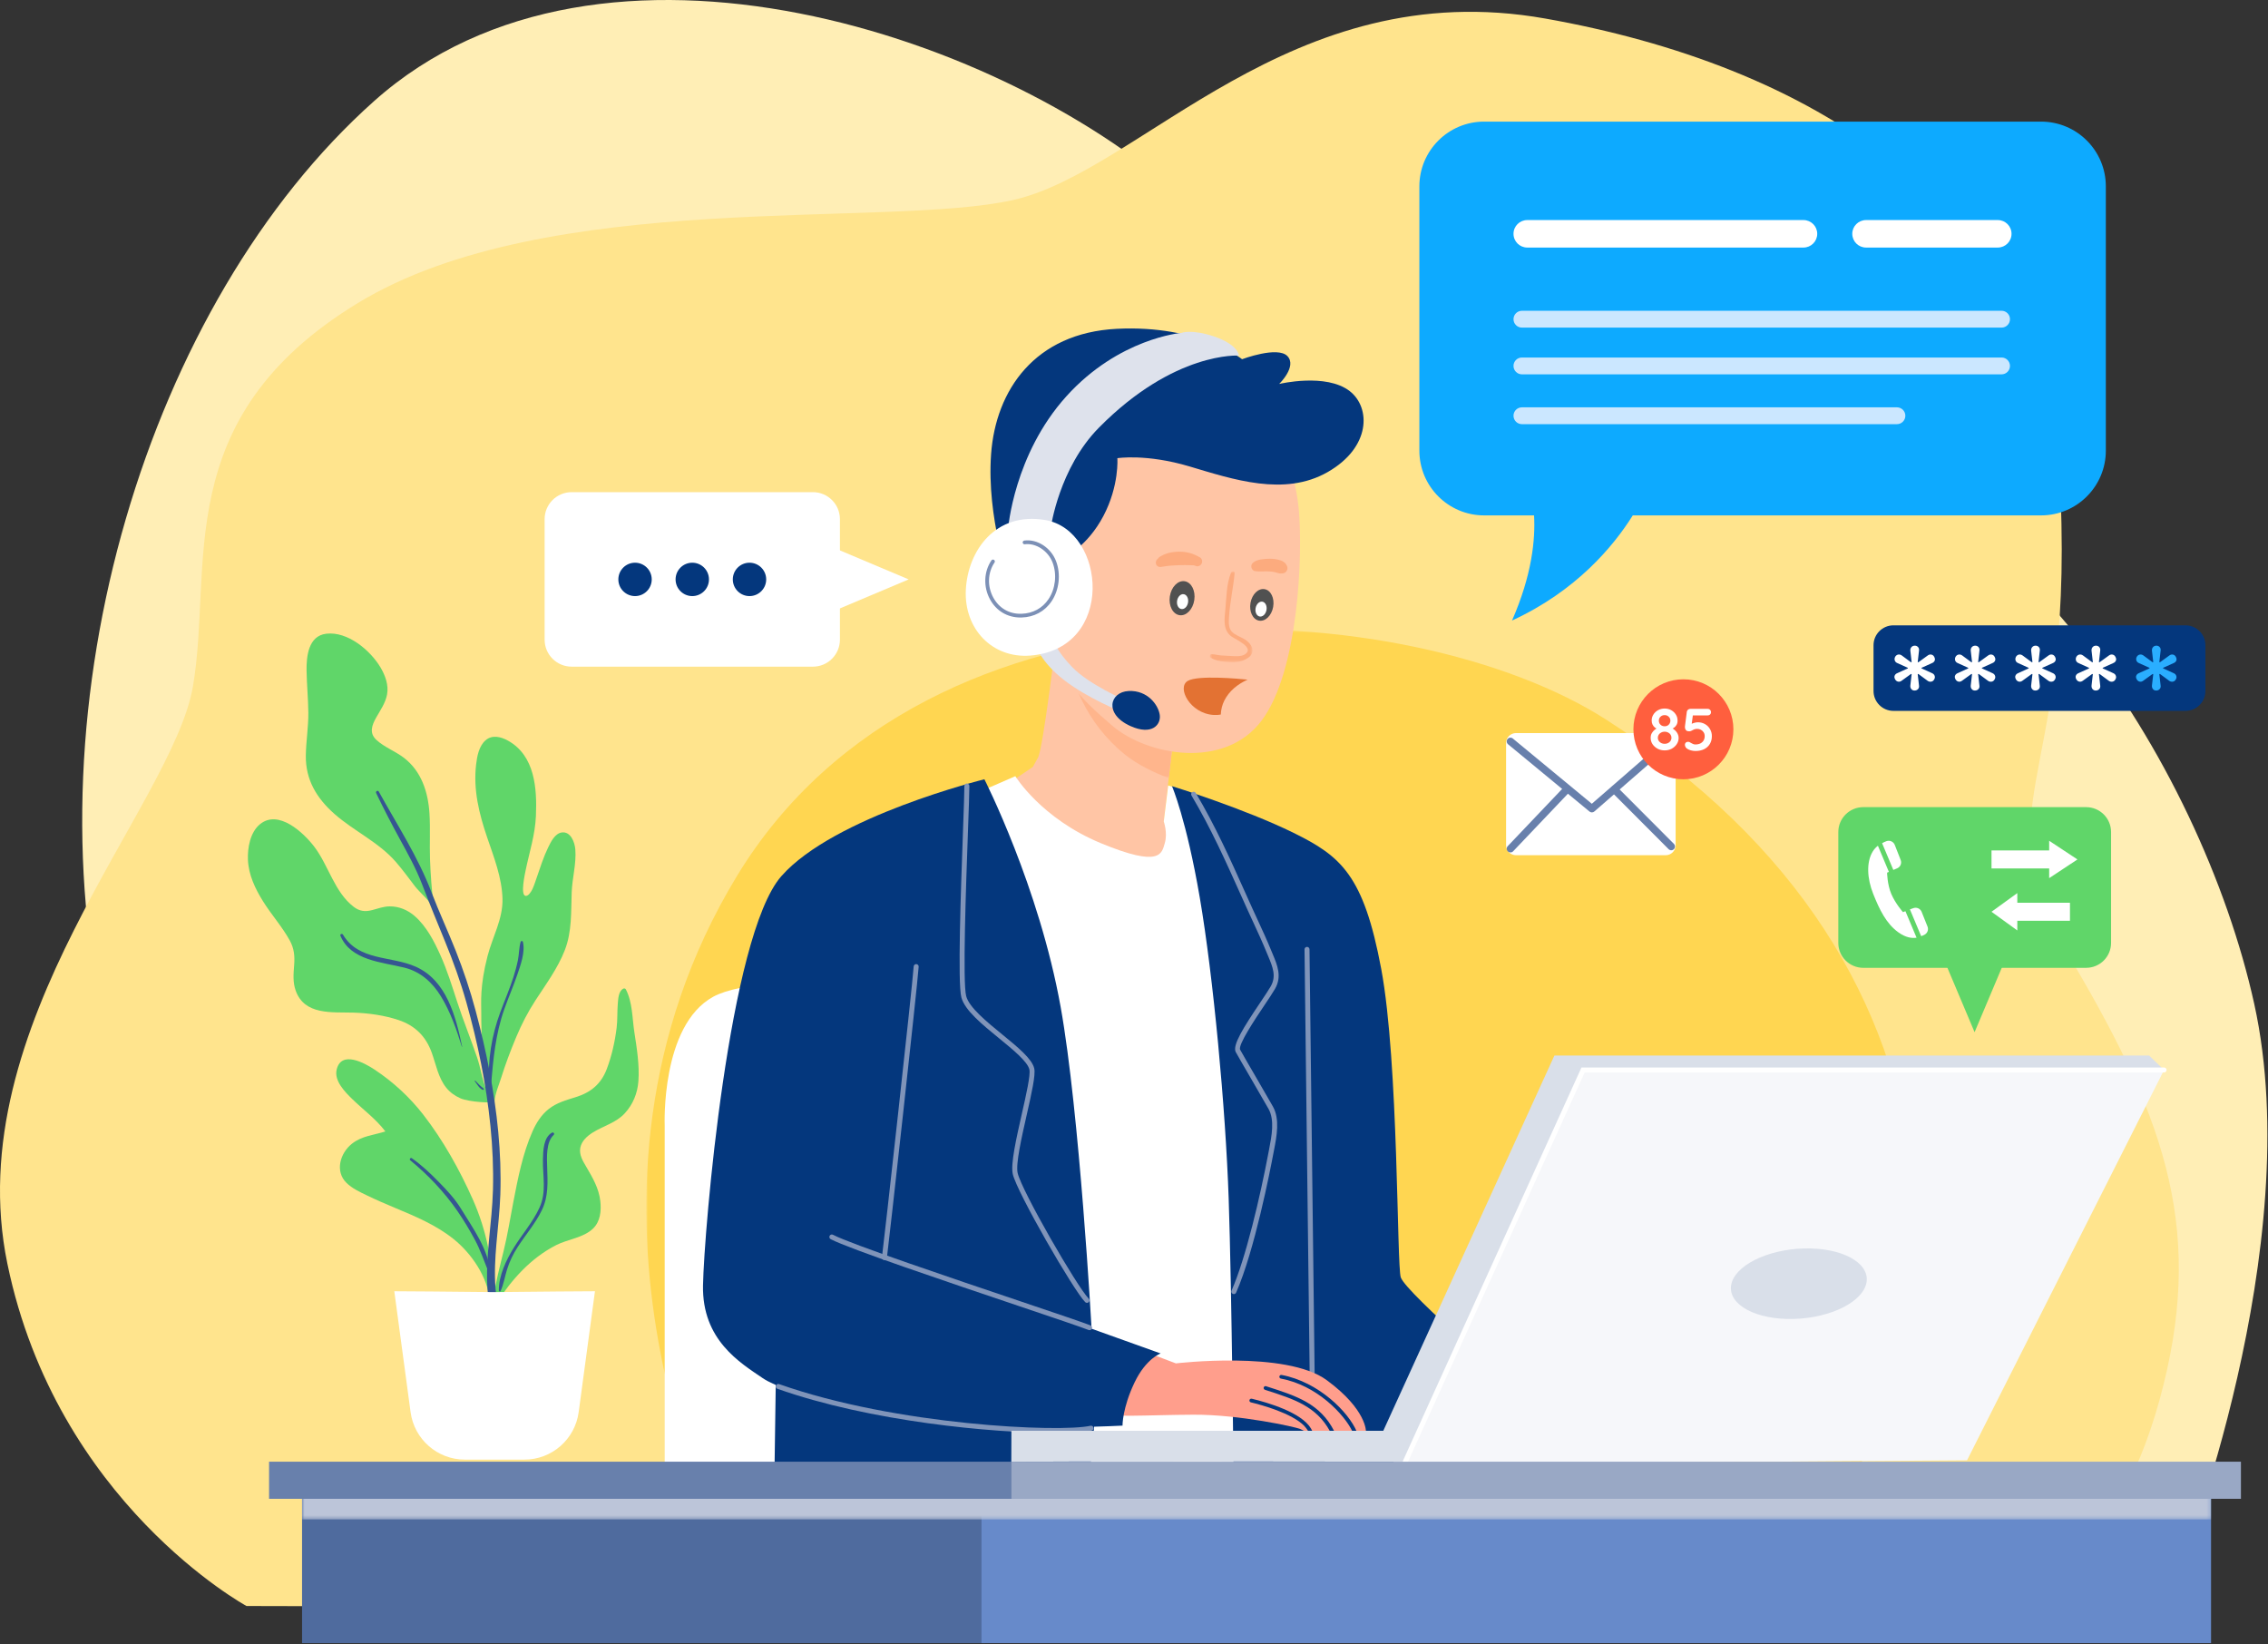
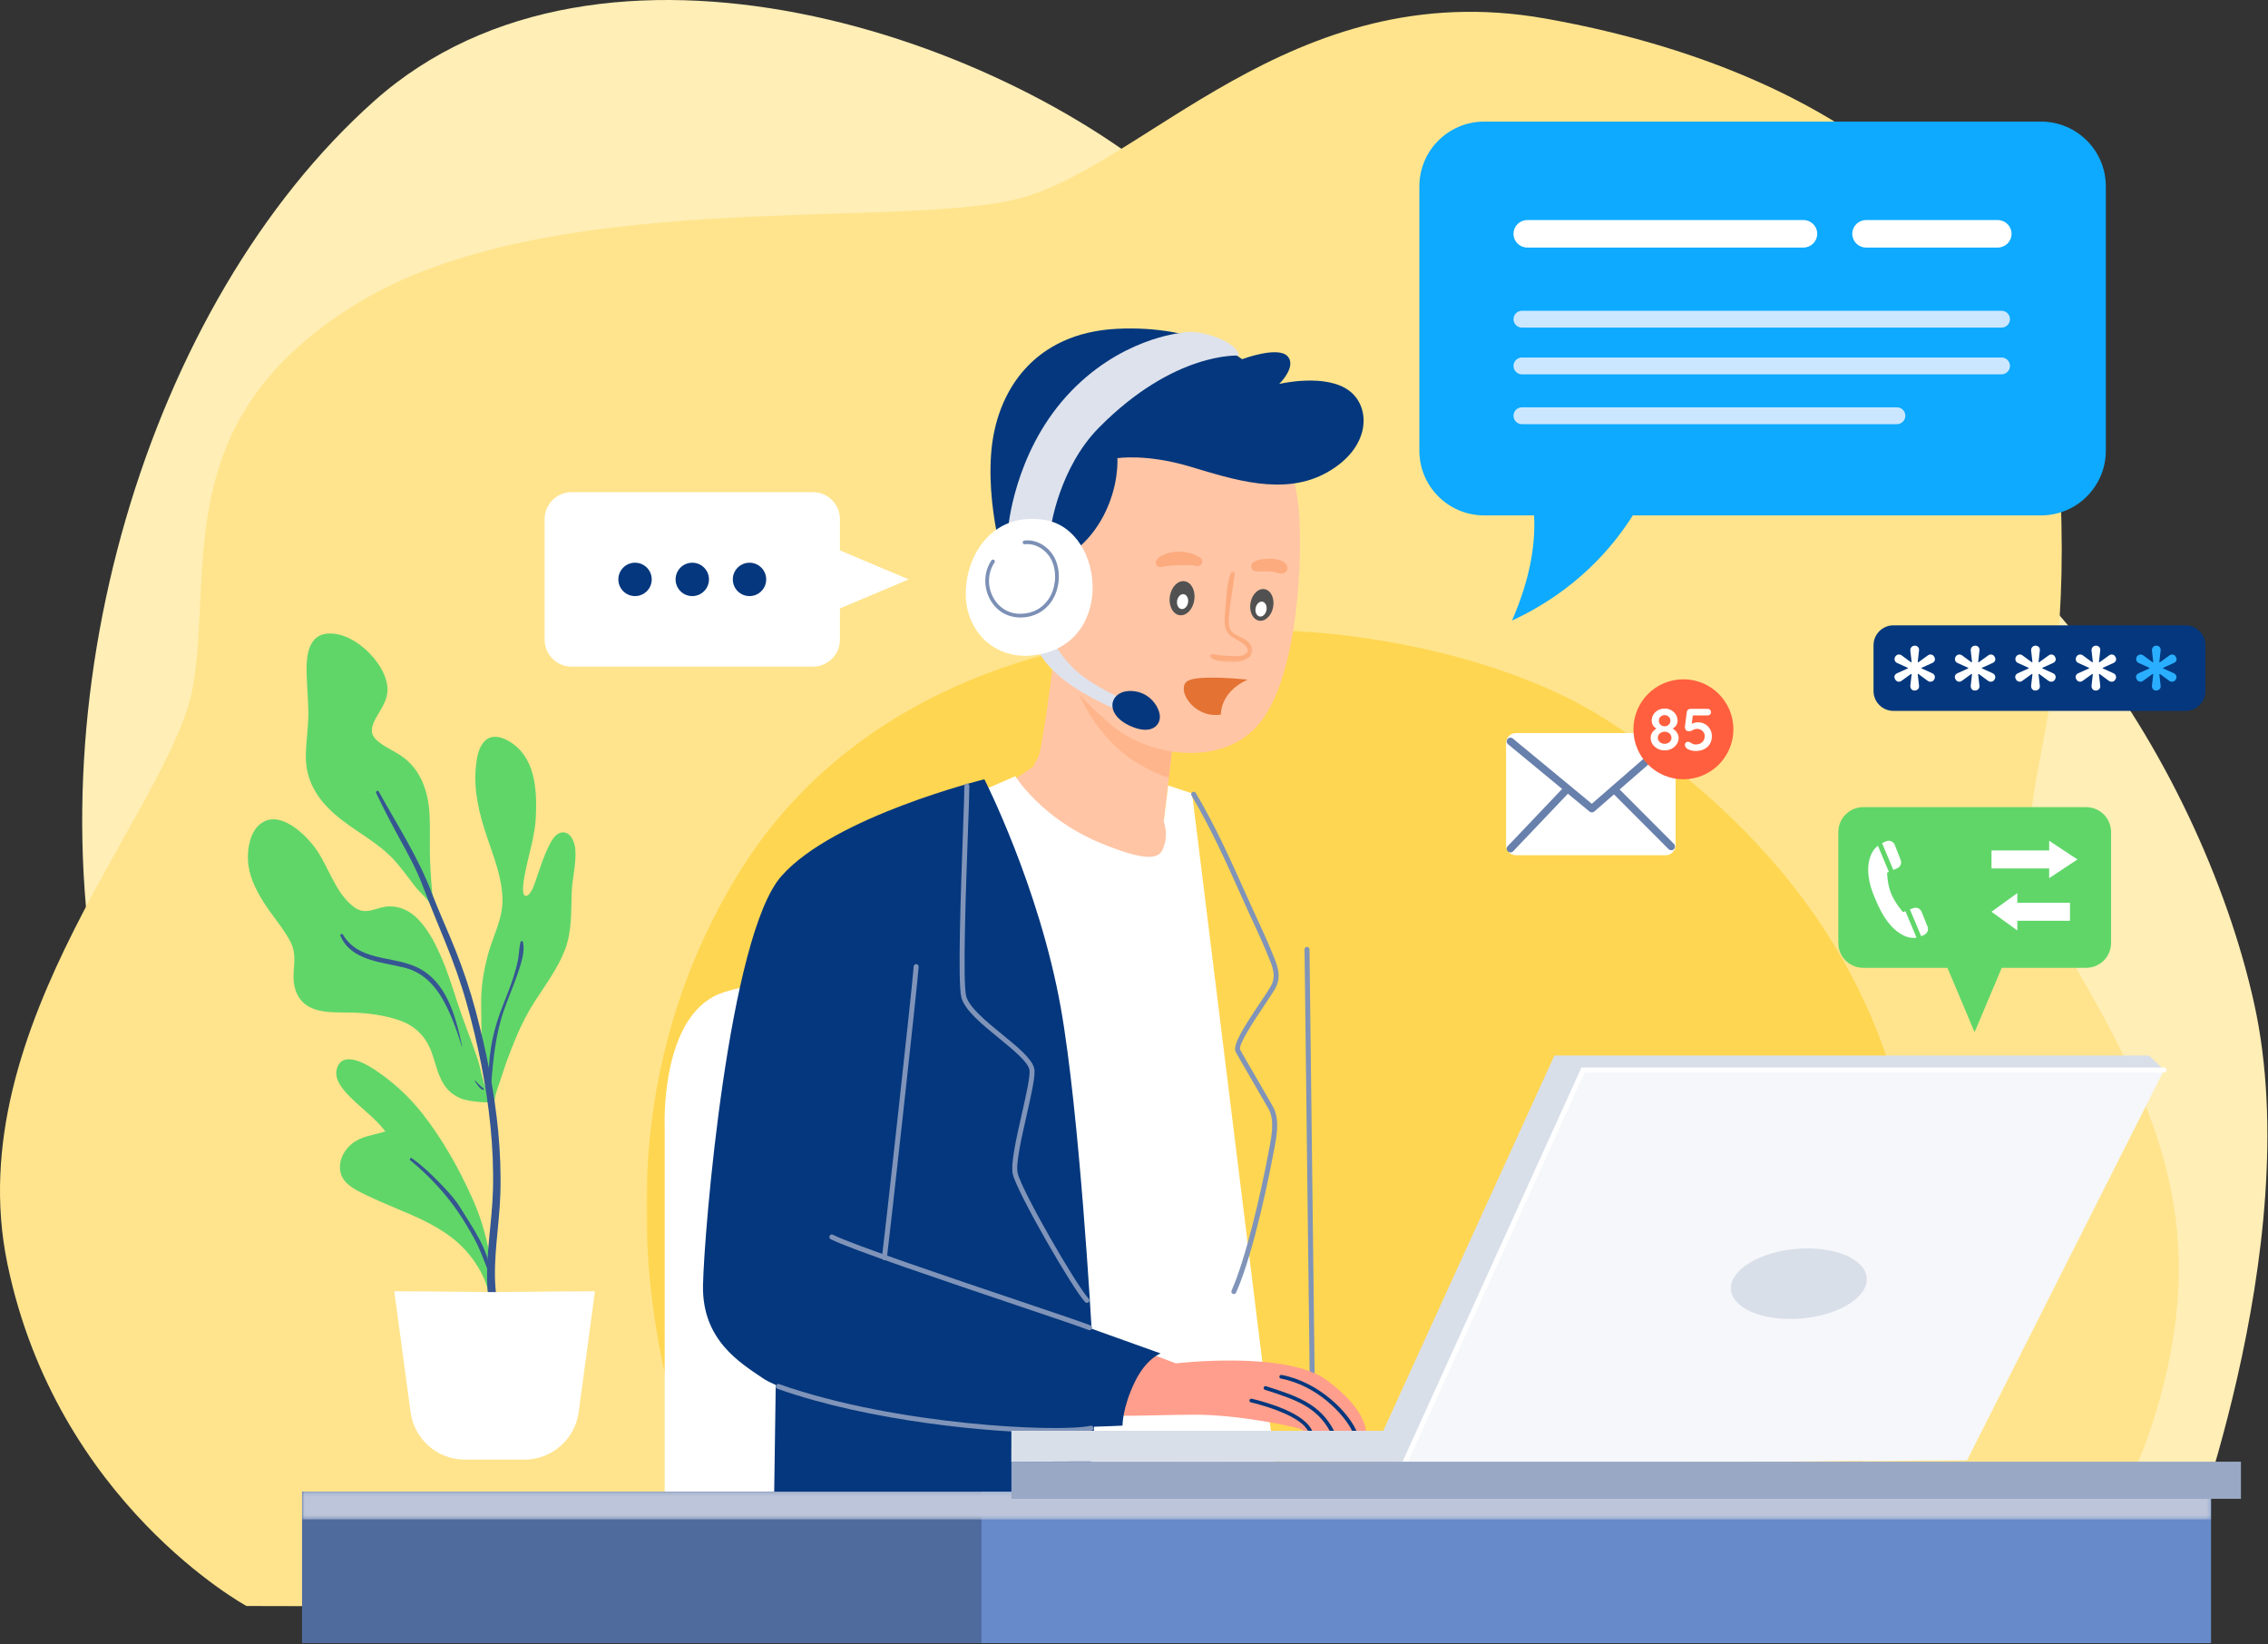
<svg xmlns="http://www.w3.org/2000/svg" width="607" height="440" viewBox="0 0 607 440" fill="none">
  <rect x="0" y="0" width="607" height="440" fill="#333333" stroke="none" />
  <path d="M122.22 416.544C122.22 416.544 49.392 364.683 28.426 276.406C7.461 188.131 39.461 81.096 100.15 27.027C160.84 -27.041 270.081 9.372 318.634 54.614L367.185 99.855C367.185 99.855 413.529 125.234 474.22 123.027C534.91 120.82 588.977 203.579 603.322 268.683C617.668 333.786 583.461 419.854 583.461 419.854L122.22 416.544Z" fill="#FFEEB5" />
  <path d="M65.978 429.787C65.978 429.787 15.219 402.201 1.978 338.201C-11.264 274.201 46.116 215.719 51.632 183.719C57.15 151.719 45.012 111.995 95.771 81.097C146.53 50.201 237.012 61.235 271.219 53.511C305.426 45.787 345.15 -7.179 413.564 4.96C481.978 17.097 548.184 53.511 551.495 132.96C554.806 212.408 529.426 214.615 554.806 257.649C580.184 300.684 590.115 330.477 577.978 374.615C565.839 418.753 540.46 430.891 540.46 430.891L65.978 429.787Z" fill="#FFE48D" />
  <mask id="mask0_1706_2777" style="mask-type:luminance" maskUnits="userSpaceOnUse" x="172" y="168" width="341" height="262">
    <path d="M172.978 168.397H512.446V429.785H172.978V168.397Z" fill="white" />
  </mask>
  <g mask="url(#mask0_1706_2777)">
    <path d="M195.101 415.441C191.944 412.13 145.633 319.441 197.206 234.475C248.778 149.509 378.236 159.441 429.806 192.544C481.38 225.648 506.64 268.682 511.902 313.922C517.165 359.165 482.432 429.785 482.432 429.785L195.101 415.441Z" fill="#FFD651" />
  </g>
  <path d="M558.318 259H498.682C494.992 259 492 256.018 492 252.338V222.662C492 218.982 494.992 216 498.682 216H558.318C562.009 216 565 218.982 565 222.662V252.338C565 256.018 562.009 259 558.318 259Z" fill="#60D669" />
  <path d="M528.472 276.225L537.9 253.879H519.044L528.472 276.225Z" fill="#60D669" />
  <path d="M533 232.412H548.434V235L556 229.999L548.434 225V227.588H533V232.412Z" fill="white" />
  <path d="M554 241.588H539.908V239L533 243.999L539.908 249V246.41H554V241.588Z" fill="white" />
  <path d="M509.964 243.853L509.301 244.094C509.301 244.094 507.237 241.751 506.165 239.198C505.093 236.647 505.056 233.53 505.056 233.53L505.539 233.329L502.597 226.329C502.073 226.737 501.573 227.261 501.169 227.94C499.503 230.737 499.668 235.029 501.344 239.223C503.018 243.416 504.81 247.156 508.078 249.508C510.006 250.896 511.659 251.14 512.941 250.938L509.964 243.853Z" fill="white" />
  <path d="M512.077 243.031L511.162 243.361L514.174 250.527C514.514 250.417 514.821 250.28 515.085 250.136C515.863 249.713 516.204 248.783 515.876 247.964L514.303 244.024C513.954 243.149 512.967 242.708 512.077 243.031Z" fill="white" />
  <path d="M504.898 225.102C504.527 225.234 504.124 225.413 503.719 225.652L506.723 232.801L507.735 232.381C508.613 232.016 509.038 231.023 508.691 230.142L507.111 226.112C506.769 225.236 505.787 224.783 504.898 225.102Z" fill="white" />
  <path d="M177.898 400.545V301.236C177.898 301.236 176.794 274.476 190.864 266.752C204.932 259.028 264.242 263.166 264.242 263.166V400.545H177.898Z" fill="white" />
  <path d="M282.771 170.201C282.771 170.201 279.186 200.27 277.806 202.753L276.427 205.236L269.53 209.925C269.53 209.925 282.771 228.684 299.047 231.718C315.323 234.753 313.943 225.098 313.943 225.098L311.46 219.857L314.771 191.166C314.771 191.166 285.254 177.649 282.771 170.201Z" fill="#FFC5A5" />
  <path d="M260.978 212.407L271.737 207.717C271.737 207.717 278.633 219.028 294.633 225.648C310.633 232.268 310.909 228.407 311.737 225.648C312.563 222.889 311.461 219.855 311.461 219.855L312.645 210.196L319.042 212.328L341.254 391.992L284.15 394.752L260.978 212.407Z" fill="white" />
-   <path d="M313.668 210.384C313.668 210.384 317.529 219.302 321.116 240.269C324.703 261.234 328.013 296.545 328.841 320.821C329.668 345.097 330.22 400.545 330.22 400.545H402.22C403.047 400.545 408.013 373.234 408.013 373.234C408.013 373.234 376.565 346.292 374.911 341.878C373.807 338.936 374.359 284.406 369.668 259.304C364.977 234.2 358.911 229.142 346.22 222.889C333.105 216.426 313.668 210.384 313.668 210.384Z" fill="#04377D" />
  <path d="M351.184 368.936C350.816 368.936 350.518 368.637 350.518 368.269C350.518 366.297 350.167 338.274 349.828 311.174C349.49 284.07 349.139 256.044 349.139 254.062C349.139 253.693 349.436 253.396 349.806 253.396C350.174 253.396 350.472 253.693 350.472 254.062C350.472 256.034 350.823 284.057 351.16 311.157C351.5 338.261 351.851 366.288 351.851 368.269C351.851 368.637 351.552 368.936 351.184 368.936Z" fill="#8094B9" />
  <path d="M207.737 362.2L207.185 400.545H291.047C291.047 400.545 294.633 367.993 293.254 364.958C291.875 361.924 207.737 362.2 207.737 362.2Z" fill="#04377D" />
  <mask id="mask1_1706_2777" style="mask-type:luminance" maskUnits="userSpaceOnUse" x="285" y="173" width="30" height="36">
    <path d="M285.078 173.453H314.771V208.227H285.078V173.453Z" fill="white" />
  </mask>
  <g mask="url(#mask1_1706_2777)">
    <path d="M301.07 201.924C304.487 204.679 309.162 206.889 312.802 208.227L314.771 191.165C314.771 191.165 292.599 181.008 285.077 173.452C286.649 182.037 290.515 193.415 301.07 201.924Z" fill="#FFB58C" />
  </g>
  <path d="M340.703 114.201C340.703 114.201 346.496 124.133 347.599 136.27C348.703 148.407 347.599 179.581 337.668 192.822C327.736 206.063 307.047 202.201 297.668 194.201C289.06 186.859 280.564 178.753 278.357 162.753C276.151 146.753 283.047 116.407 302.633 110.063C322.22 103.718 340.703 114.201 340.703 114.201Z" fill="#FFC5A5" />
  <path d="M365.588 383.203C365.588 383.203 364.616 383.203 363.135 383.163C362.788 383.15 362.402 383.163 362.002 383.15C360.575 383.11 358.842 383.07 357.095 383.016C356.708 383.003 356.308 382.99 355.922 382.976C354.188 382.936 352.708 383.15 351.322 383.07H351.283C350.988 383.056 350.562 383.096 350.215 383.11C350.042 383.123 349.882 383.136 349.775 383.123C348.975 382.976 348.815 382.79 347.95 382.403C346.828 381.896 331.668 378.51 319.335 378.59C307.015 378.643 295.962 379.483 294.162 377.976C292.348 376.443 291.255 360.963 301.775 359.95L314.708 364.856C314.708 364.856 344.242 361.35 355.068 369.336C365.922 377.323 365.588 383.203 365.588 383.203Z" fill="#FF9E8C" />
  <path d="M351.282 383.071C350.988 383.056 350.562 383.097 350.214 383.109C349.949 382.684 349.388 381.911 349.082 381.591C345.749 378.191 337.696 375.989 334.774 375.283C334.509 375.216 334.334 374.949 334.402 374.684C334.456 374.417 334.736 374.257 335.016 374.311C339.268 375.336 348.296 377.964 350.856 382.269C350.934 382.389 351.148 382.804 351.282 383.071Z" fill="#04377D" />
-   <path d="M357.098 383.016C356.712 383.006 356.312 382.996 355.925 382.974C352.286 376.336 346.33 374.432 338.972 372.064L338.536 371.92C338.285 371.833 338.13 371.549 338.218 371.285C338.304 371.034 338.574 370.88 338.852 370.968L339.276 371.11C347.057 373.608 353.317 375.614 357.098 383.016Z" fill="#04377D" />
+   <path d="M357.098 383.016C356.712 383.006 356.312 382.996 355.925 382.974C352.286 376.336 346.33 374.432 338.972 372.064L338.536 371.92C338.285 371.833 338.13 371.549 338.218 371.285C338.304 371.034 338.574 370.88 338.852 370.968C347.057 373.608 353.317 375.614 357.098 383.016Z" fill="#04377D" />
  <path d="M363.136 383.162C362.789 383.153 362.403 383.157 362.001 383.147C359.795 378.506 352.489 370.739 342.824 368.929C342.545 368.882 342.364 368.625 342.411 368.346C342.471 368.079 342.728 367.901 342.995 367.947C352.951 369.817 360.983 377.949 363.136 383.162Z" fill="#04377D" />
  <path d="M284.978 149.097C284.978 149.097 291.047 146.199 295.323 138.062C299.598 129.925 299.047 122.614 299.047 122.614C299.047 122.614 306.771 121.373 318.358 124.821C329.943 128.269 343.737 132.958 355.322 126.338C366.91 119.717 366.91 109.097 361.254 104.682C354.921 99.74 342.358 102.751 342.358 102.751C342.358 102.751 347.185 98.062 344.565 95.303C341.943 92.545 332.426 96.132 332.426 96.132C332.426 96.132 320.841 86.89 298.909 87.993C276.978 89.097 266.495 104.406 265.254 121.51C264.013 138.614 270.219 155.717 270.219 155.717L284.978 149.097Z" fill="#04377D" />
  <mask id="mask2_1706_2777" style="mask-type:luminance" maskUnits="userSpaceOnUse" x="323" y="152" width="13" height="26">
    <path d="M323.8 152.907H335.214V177.232H323.8V152.907Z" fill="white" />
  </mask>
  <g mask="url(#mask2_1706_2777)">
    <path d="M329.471 153.242C328.228 156.306 328.259 159.864 327.946 163.116C327.703 165.645 327.238 168.594 329.555 170.302C330.663 171.118 335.899 173.318 333.206 175.101C332.179 175.781 330.458 175.596 329.29 175.541C328.484 175.504 327.671 175.469 326.867 175.409C326.002 175.345 325.155 175.084 324.288 175.08C323.78 175.077 323.623 175.753 324.036 176.012C325.43 176.884 327.471 177.152 329.095 177.214C330.719 177.278 331.82 177.204 333.282 176.478C334.182 176.032 335.054 175.401 335.195 174.332C335.356 173.129 334.454 172.05 333.548 171.378C332.504 170.605 331.224 170.245 330.171 169.492C328.711 168.445 328.832 166.685 328.935 165.053C329.18 161.132 330.083 157.277 330.434 153.373C330.487 152.776 329.662 152.776 329.471 153.242Z" fill="#FCAB7E" />
  </g>
  <path d="M340.747 162.415C340.335 164.74 338.644 166.386 336.968 166.088C335.294 165.792 334.27 163.666 334.68 161.342C335.092 159.016 336.783 157.371 338.459 157.667C340.134 157.964 341.159 160.09 340.747 162.415Z" fill="#515151" />
  <path d="M338.956 163.253C338.758 164.349 337.947 165.124 337.142 164.984C336.338 164.844 335.846 163.842 336.044 162.747C336.241 161.652 337.053 160.877 337.858 161.016C338.662 161.156 339.154 162.158 338.956 163.253Z" fill="white" />
  <path d="M319.639 160.574C319.266 163.083 317.499 164.898 315.691 164.63C313.883 164.361 312.72 162.109 313.094 159.601C313.467 157.091 315.235 155.275 317.043 155.545C318.85 155.814 320.012 158.066 319.639 160.574Z" fill="#515151" />
  <path d="M317.969 161.213C317.801 162.311 317.008 163.106 316.197 162.989C315.386 162.871 314.864 161.885 315.031 160.787C315.199 159.689 315.992 158.894 316.804 159.012C317.614 159.129 318.136 160.115 317.969 161.213Z" fill="white" />
  <path d="M335.833 152.83C337.122 153.048 338.422 152.826 339.723 152.917C340.035 152.94 340.345 152.985 340.657 153.016C340.878 153.036 340.243 152.949 340.551 153C340.618 153.012 340.685 153.022 340.75 153.033C340.914 153.062 341.077 153.096 341.237 153.136C341.514 153.202 341.782 153.306 342.059 153.368C342.31 153.422 342.59 153.481 342.845 153.469C342.986 153.45 343.127 153.432 343.269 153.413C343.181 153.428 343.09 153.444 343.002 153.461C343.001 153.492 343.485 153.413 343.529 153.404C344.269 153.23 344.726 152.374 344.519 151.661C344.459 151.454 344.367 151.268 344.238 151.098C344.183 151.025 344.127 150.954 344.069 150.884C344.121 150.942 344.173 151.002 344.225 151.062C344.17 150.985 344.113 150.91 344.053 150.836C343.979 150.713 343.882 150.614 343.758 150.541C343.655 150.462 343.554 150.378 343.447 150.304C343.105 150.066 342.655 149.928 342.25 149.824C341.481 149.625 340.674 149.525 339.881 149.52C339.091 149.516 338.313 149.598 337.533 149.706C336.846 149.802 336.081 150.036 335.522 150.45C335.09 150.772 334.825 151.184 334.901 151.748C334.963 152.214 335.331 152.746 335.833 152.83Z" fill="#FCAB7E" />
  <path d="M321.12 149.14C320.945 149.036 320.765 148.945 320.581 148.861C320.425 148.789 319.997 148.565 320.32 148.742C320.202 148.677 320.085 148.613 319.966 148.553C319.43 148.284 318.876 148.104 318.3 147.956C317.04 147.636 315.714 147.554 314.425 147.69C313.048 147.834 311.789 148.168 310.597 148.888C310.429 148.989 310.256 149.088 310.116 149.229C310.021 149.349 309.928 149.47 309.837 149.592C309.862 149.552 309.889 149.512 309.914 149.473C309.546 149.729 309.333 150.152 309.337 150.596C309.34 151.025 309.562 151.382 309.933 151.589C310.384 151.84 310.81 151.72 311.273 151.6H310.576C310.958 151.66 311.228 151.674 311.614 151.589C311.628 151.586 311.986 151.498 311.75 151.548C311.529 151.594 312.125 151.501 312.19 151.493C312.266 151.481 312.682 151.441 312.244 151.484C312.324 151.474 312.405 151.465 312.485 151.454C312.693 151.429 312.901 151.404 313.11 151.388C314.021 151.314 314.928 151.273 315.841 151.244C316.688 151.216 317.549 151.209 318.396 151.245C318.76 151.261 319.12 151.273 319.482 151.284C319.686 151.289 319.6 151.321 319.461 151.277C319.536 151.3 319.612 151.314 319.688 151.334C319.838 151.377 319.985 151.425 320.132 151.481C320.72 151.706 321.425 151.281 321.644 150.74C321.88 150.15 321.68 149.473 321.12 149.14Z" fill="#FCAB7E" />
  <path d="M327.669 187.488C328.934 184.944 331.238 183.078 333.901 181.878C331.589 181.643 320.677 180.632 317.922 182.196C314.838 183.948 318.493 190.982 324.871 191.334C325.542 191.371 326.151 191.318 326.733 191.226C326.785 189.942 327.081 188.671 327.669 187.488Z" fill="#E37233" />
  <path d="M277.254 172.683C277.254 172.683 278.358 176.959 284.702 181.924C291.047 186.889 300.242 190.521 300.242 190.521L300.978 187.303C300.978 187.303 291.461 183.165 287.047 178.613C282.633 174.063 282.082 171.579 282.082 171.579L277.254 172.683Z" fill="#DEE2EC" />
  <path d="M302.082 184.922C307.188 184.685 310.038 188.722 310.394 191.334C310.75 193.948 308.296 196.876 302.556 194.304C295.427 191.108 296.976 185.16 302.082 184.922Z" fill="#04377D" />
  <path d="M281.254 141.096C281.254 141.096 283.458 125.243 294.082 114.475C314.358 93.924 331.598 95.164 331.598 95.164C331.598 95.164 331.461 92.268 324.977 90.062C318.891 87.99 316.15 89.096 316.15 89.096C316.15 89.096 299.461 90.475 285.393 106.062C271.323 121.648 269.806 141.51 269.806 141.51L281.254 141.096Z" fill="#DEE2EC" />
  <path d="M279.736 139.165C266.454 136.914 259.047 147.304 258.495 157.786C257.943 168.269 265.56 176.238 275.736 175.441C298.632 173.648 296.012 141.924 279.736 139.165Z" fill="white" />
  <path d="M273.123 165.254C269.618 165.254 266.652 163.493 264.959 160.389C263.144 157.065 263.296 152.973 265.347 149.965C265.503 149.738 265.814 149.678 266.042 149.833C266.27 149.989 266.33 150.299 266.174 150.529C264.332 153.229 264.2 156.911 265.838 159.91C267.39 162.754 270.131 164.366 273.378 164.25C276.412 164.17 278.984 162.781 280.62 160.341C282.487 157.557 282.916 153.71 281.714 150.545C280.52 147.403 277.25 145.262 274.274 145.651C274.006 145.687 273.748 145.495 273.712 145.222C273.676 144.949 273.868 144.697 274.142 144.661C277.622 144.197 281.276 146.574 282.65 150.189C283.963 153.649 283.492 157.853 281.451 160.897C279.63 163.614 276.772 165.159 273.404 165.25C273.311 165.253 273.216 165.254 273.123 165.254Z" fill="#7C90B6" />
  <path d="M263.46 208.545C263.46 208.545 223.184 218.476 209.116 234.476C195.047 250.476 188.427 329.373 188.151 343.993C187.875 358.615 198.082 364.684 204.151 368.821C210.219 372.96 236.978 380.407 258.495 381.512C280.012 382.615 300.427 381.512 300.427 381.512C300.427 381.512 300.358 376.821 303.667 369.924C306.738 363.528 310.632 362.2 310.632 362.2L292.151 355.58C292.151 355.58 288.914 297.588 283.875 269.512C278.082 237.235 263.46 208.545 263.46 208.545Z" fill="#04377D" />
  <path d="M330.22 346.314C330.129 346.314 330.037 346.296 329.95 346.257C329.613 346.108 329.461 345.714 329.61 345.378C333.384 336.864 337.294 320.149 339.496 308.422L339.677 307.474C340.344 304.025 341.173 299.734 339.518 296.774C338.674 295.264 336.768 291.986 334.934 288.836C333.032 285.564 331.236 282.474 330.737 281.553C329.765 279.752 332.824 274.941 337.252 268.342C338.448 266.558 339.481 265.018 340.084 263.976C341.662 261.245 340.612 258.744 339.396 255.846L338.981 254.849C337.878 252.142 336.625 249.43 335.414 246.808C334.918 245.736 334.422 244.664 333.934 243.585C333.288 242.16 332.637 240.709 331.978 239.241C328.081 230.552 324.049 221.565 318.888 212.885C318.698 212.569 318.804 212.16 319.12 211.972C319.436 211.785 319.845 211.888 320.033 212.204C325.234 220.95 329.281 229.972 333.194 238.696C333.853 240.162 334.502 241.61 335.148 243.036C335.636 244.11 336.13 245.18 336.624 246.249C337.842 248.885 339.101 251.612 340.216 254.346L340.625 255.332C341.865 258.285 343.148 261.34 341.238 264.642C340.613 265.725 339.569 267.282 338.358 269.084C336.05 272.525 331.246 279.688 331.91 280.918C332.398 281.822 334.19 284.902 336.086 288.165C337.924 291.324 339.836 294.609 340.682 296.122C342.576 299.509 341.693 304.065 340.986 307.728L340.805 308.668C340.004 312.938 335.754 334.804 330.829 345.917C330.718 346.168 330.474 346.314 330.22 346.314Z" fill="#8094B9" />
  <path d="M290.909 348.66C290.738 348.66 290.566 348.595 290.436 348.464C287.301 345.304 272.185 319.129 271.06 314.207C270.442 311.512 271.99 304.677 273.485 298.067C274.644 292.945 275.842 287.649 275.502 286.216C274.992 284.073 271.128 280.915 267.389 277.861C262.873 274.173 258.204 270.357 257.298 266.921C256.27 263.016 257.15 238.567 257.732 222.389C257.94 216.572 258.105 211.978 258.104 210.339C258.104 209.971 258.402 209.672 258.77 209.672C259.138 209.672 259.437 209.969 259.437 210.338C259.438 212.001 259.273 216.607 259.064 222.438C258.52 237.559 257.61 262.865 258.588 266.583C259.382 269.599 264.084 273.44 268.233 276.829C272.322 280.171 276.185 283.327 276.798 285.909C277.212 287.641 276.088 292.609 274.786 298.36C273.392 304.524 271.81 311.509 272.358 313.911C273.462 318.736 288.304 344.421 291.382 347.523C291.641 347.785 291.64 348.207 291.378 348.465C291.249 348.595 291.078 348.66 290.909 348.66Z" fill="#8094B9" />
  <path d="M236.703 337.213C236.672 337.213 236.64 337.21 236.61 337.206C236.244 337.154 235.991 336.817 236.042 336.453C236.532 332.985 244.184 263.918 244.536 258.629C244.56 258.26 244.878 257.972 245.246 258.008C245.612 258.032 245.891 258.35 245.867 258.717C245.514 264.016 237.852 333.168 237.363 336.64C237.315 336.972 237.03 337.213 236.703 337.213Z" fill="#8094B9" />
  <path d="M291.598 355.971C291.516 355.971 291.43 355.955 291.348 355.923C289.653 355.235 282.16 352.708 272.676 349.509C253.53 343.053 227.312 334.212 222.325 331.62C221.998 331.451 221.872 331.049 222.041 330.721C222.21 330.393 222.612 330.264 222.94 330.439C227.834 332.981 255.076 342.167 273.101 348.245C282.608 351.452 290.117 353.984 291.849 354.685C292.19 354.825 292.354 355.213 292.216 355.555C292.112 355.813 291.861 355.971 291.598 355.971Z" fill="#8094B9" />
  <path d="M282.393 383.471C265.544 383.471 232.88 380.433 208.066 371.657C207.72 371.533 207.537 371.153 207.661 370.805C207.782 370.459 208.168 370.276 208.51 370.399C239.857 381.488 283.708 383.381 291.866 381.549C292.226 381.472 292.582 381.696 292.664 382.055C292.744 382.413 292.518 382.771 292.158 382.851C290.393 383.247 286.978 383.471 282.393 383.471Z" fill="#8094B9" />
  <path d="M89.548 217.848C94.778 222.449 101.404 225.399 105.993 230.717C107.798 232.812 109.421 235.039 111.098 237.233C112.318 238.831 115.576 241.481 116.104 243.488C116.337 244.373 116.288 243.175 116.054 242.288C116.045 242.251 116.025 242.215 116.014 242.177C115.557 238.112 115.228 234.031 115.085 229.941C114.944 225.864 115.197 221.768 114.941 217.696C114.581 211.952 112.788 206.388 108.092 202.789C105.797 201.031 102.848 199.959 100.737 198.007C98.734 196.153 99.538 194.031 100.716 191.964C101.817 190.031 103.153 188.129 103.582 185.903C104.07 183.372 103.12 180.763 101.836 178.607C99.104 174.021 93.045 168.907 87.308 169.593C82.522 170.165 81.981 175.684 82.049 179.531C82.116 183.268 82.485 186.996 82.521 190.737C82.558 194.58 81.905 198.349 81.85 202.176C81.757 208.683 84.764 213.641 89.548 217.848Z" fill="#60D669" />
  <path d="M138.147 277.557C139.603 274.085 141.273 270.837 143.328 267.678C146.147 263.345 149.273 259.122 151.165 254.269C153.099 249.314 152.815 244.015 153.005 238.798C153.145 234.963 154.284 231.139 153.977 227.295C153.829 225.451 152.767 222.469 150.381 222.774C148.525 223.011 147.423 225.313 146.709 226.781C145.464 229.343 144.601 232.078 143.676 234.765C143.316 235.817 142.972 236.887 142.515 237.902C142.251 238.493 141.405 239.933 140.609 239.737C139.255 239.402 140.484 233.867 140.685 232.887C141.699 227.966 143.223 223.39 143.433 218.325C143.74 210.981 143.169 202.238 135.987 198.223C134.108 197.173 131.731 196.547 129.947 198.118C128.185 199.667 127.688 202.351 127.427 204.561C126.625 211.343 128.221 217.766 130.395 224.147C132.189 229.417 134.328 234.854 134.484 240.489C134.635 245.914 131.813 250.719 130.488 255.843C128.377 264.009 128.813 268.338 128.804 270.982C128.789 274.295 128.911 277.573 129.152 280.875C129.376 283.913 129.639 286.949 130.009 289.971C130.085 290.583 130.155 291.221 130.236 291.861C129.069 289.05 128.661 285.833 127.696 283.01C125.979 277.991 123.984 273.078 122.337 268.034C120.976 263.867 119.689 259.673 117.892 255.667C116.205 251.91 114.169 247.937 111.024 245.179C109.123 243.513 106.819 242.538 104.276 242.558C102.649 242.57 101.188 243.134 99.636 243.543C97.724 244.049 96.22 243.874 94.648 242.666C89.5 238.709 87.935 231.614 84.123 226.603C81.281 222.866 74.536 216.497 69.577 220.571C66.947 222.733 66.221 226.911 66.359 230.113C66.532 234.131 68.288 237.806 70.379 241.165C72.603 244.737 75.475 247.935 77.517 251.609C78.727 253.778 78.915 255.858 78.723 258.306C78.543 260.61 78.341 262.843 79.127 265.067C81.487 271.747 88.856 270.814 94.588 270.989C98.597 271.11 102.9 271.707 106.708 272.99C111.108 274.473 113.971 277.335 115.544 281.689C116.681 284.838 117.291 288.415 119.435 291.09C120.444 292.349 121.777 293.278 123.245 293.927C125.48 294.915 132.295 295.346 132.345 294.723C132.513 292.641 133.503 290.441 134.12 288.465C135.281 284.755 136.644 281.139 138.147 277.557Z" fill="#60D669" />
-   <path d="M169.788 276.3C169.196 272.481 169.309 268.272 167.501 264.766C167.372 264.514 167.029 264.45 166.796 264.581C165.501 265.3 165.447 267.392 165.341 268.674C165.165 270.804 165.296 272.937 165.035 275.058C164.575 278.786 163.713 282.629 162.371 286.144C160.851 290.118 158.088 292.373 154.073 293.613C151.495 294.41 148.965 295.105 146.813 296.816C144.885 298.348 143.547 300.461 142.555 302.688C139.875 308.697 138.599 315.414 137.356 321.833C136.52 326.157 135.839 330.498 134.788 334.778C133.739 339.054 132.613 343.31 132.011 347.678C131.909 347.898 131.801 348.117 131.708 348.34C131.433 348.994 132.455 349.346 132.808 348.804C136.951 342.426 141.997 336.702 148.883 333.19C151.992 331.605 156.123 331.274 158.716 328.782C160.689 326.886 160.96 323.994 160.665 321.416C160.279 318.028 158.655 315.238 156.963 312.352C156.035 310.766 154.937 309.066 155.312 307.14C155.665 305.321 157.177 303.985 158.677 303.052C161.54 301.274 164.887 300.476 167.231 297.914C169.408 295.536 170.615 292.574 170.856 289.37C171.177 285.098 170.441 280.517 169.788 276.3Z" fill="#60D669" />
  <path d="M113.3 298.317C109.644 293.608 105.232 289.546 100.268 286.249C97.619 284.49 91.37 281.018 90.108 286.209C89.368 289.25 92.346 292.242 94.304 294.149C97.248 297.013 100.654 299.486 103.138 302.789C100.062 303.769 96.848 303.96 94.176 306.086C91.012 308.605 89.594 313.466 92.73 316.55C94.259 318.053 96.286 318.976 98.19 319.898C100.664 321.096 103.184 322.181 105.72 323.241C111.198 325.529 116.744 327.849 121.415 331.598C126.175 335.417 130.651 341.874 131.028 348.105C131.066 348.7 130.839 348.158 131.194 347.886C131.388 348.061 132.042 347.748 132.038 347.401C131.94 338.154 130.279 329.35 126.5 320.882C122.998 313.03 118.58 305.12 113.3 298.317Z" fill="#60D669" />
  <path d="M100.674 212.244C102.691 216.43 104.799 220.519 107.038 224.602C109.194 228.531 111.346 232.43 112.958 236.622C114.943 241.783 117.024 246.868 119.123 251.984C121.304 257.302 123.255 262.719 124.818 268.251C127.871 279.05 130.139 290.163 131.26 301.331C131.831 307.011 132.09 312.724 131.934 318.431C131.812 322.89 131.31 327.302 130.89 331.738C130.454 336.354 130.14 341.024 130.526 345.656C130.848 349.528 131.464 354.131 134.47 356.892C135.058 357.435 135.89 356.76 135.548 356.06C131.979 348.738 132.178 340.755 132.862 332.815C133.238 328.431 133.76 324.07 133.908 319.67C134.096 314.071 133.876 308.462 133.35 302.886C132.314 291.926 130.128 281.095 127.294 270.466C125.84 265.015 124.04 259.671 121.968 254.424C119.891 249.166 117.491 244.052 115.479 238.768C111.838 229.214 106.288 220.74 101.375 211.834C101.119 211.371 100.45 211.779 100.674 212.244Z" fill="#365691" />
  <path d="M131.425 290.384C132.002 283.426 132.618 276.724 134.965 270.086C136.058 266.99 137.383 263.979 138.439 260.871C139.313 258.302 140.618 254.779 139.946 252.048C139.87 251.744 139.426 251.759 139.343 252.048C138.894 253.608 138.943 255.319 138.619 256.918C138.305 258.474 137.885 260.004 137.401 261.516C136.371 264.732 135.026 267.814 133.861 270.979C131.609 277.094 130.453 283.867 130.946 290.384C130.969 290.692 131.398 290.692 131.425 290.384Z" fill="#365691" />
  <path d="M91.099 250.393C93.862 257.066 102.164 257.451 108.212 258.946C112.532 260.013 115.719 262.894 118.01 266.635C120.515 270.726 122.211 275.531 123.604 280.097C123.62 280.149 123.696 280.129 123.684 280.075C121.992 272.078 119.57 262.446 111.324 258.725C104.716 255.743 96.011 257.241 91.784 250.103C91.576 249.754 90.932 249.989 91.099 250.393Z" fill="#365691" />
  <path d="M127.058 289.328C127.386 289.772 127.687 290.236 128.027 290.67C128.195 290.886 128.365 291.089 128.577 291.262C128.794 291.44 129.049 291.66 129.346 291.654C129.47 291.652 129.557 291.514 129.49 291.404C129.353 291.181 129.106 291.046 128.914 290.877C128.717 290.702 128.514 290.53 128.322 290.35C127.937 289.985 127.583 289.588 127.205 289.214C127.133 289.142 126.993 289.241 127.058 289.328Z" fill="#365691" />
  <path d="M109.785 310.498C114.549 314.41 118.946 319.036 122.438 324.107C124.107 326.531 125.647 329.096 127.046 331.687C128.573 334.515 129.574 337.504 130.77 340.471C130.861 340.696 131.271 340.702 131.241 340.408C130.579 334.134 126.603 328.752 123.421 323.531C121.767 320.819 119.711 318.634 117.501 316.371C115.217 314.035 112.891 311.826 110.214 309.942C109.889 309.712 109.474 310.242 109.785 310.498Z" fill="#365691" />
-   <path d="M147.726 303.11C145.43 304.411 145.357 308.035 145.312 310.35C145.225 314.797 146.326 318.973 144.374 323.21C142.612 327.038 139.796 330.234 137.581 333.789C135.508 337.115 133.464 341.369 133.509 345.374C133.512 345.605 133.868 345.737 133.976 345.501C134.81 343.682 135.11 341.617 135.708 339.711C136.38 337.569 137.32 335.623 138.534 333.739C140.665 330.438 143.281 327.433 145.009 323.882C146.83 320.139 146.564 316.433 146.444 312.378C146.366 309.793 146.108 305.638 148.193 303.715C148.52 303.415 148.102 302.898 147.726 303.11Z" fill="#365691" />
  <path d="M132.381 345.785C123.137 345.657 105.529 345.556 105.529 345.556L109.887 377.905C110.867 385.183 117.079 390.613 124.423 390.613H132.015H132.748H140.34C147.684 390.613 153.895 385.183 154.875 377.905L159.232 345.556C159.232 345.556 141.625 345.657 132.381 345.785Z" fill="white" />
  <path d="M579.186 286.338L526.448 390.798L372.703 391.902L420.151 284.866L579.186 286.338Z" fill="#F6F7FA" />
  <path d="M270.662 391.252L270.691 382.891H370.219L416.013 282.477H575.185L579.186 286.339H423.69L376.103 391.168C376.103 391.168 270.662 390.977 270.662 391.252Z" fill="#D9DFE9" />
  <path d="M499.348 343.981C497.611 349.192 488.184 353.216 478.292 352.968C468.4 352.721 461.79 348.296 463.526 343.085C465.263 337.876 474.69 333.852 484.582 334.1C494.474 334.346 501.086 338.772 499.348 343.981Z" fill="#D9DFE9" />
  <path d="M376.105 391.832C376.013 391.832 375.918 391.812 375.829 391.772C375.494 391.62 375.346 391.225 375.498 390.889L423.261 285.671H579.186C579.554 285.671 579.853 285.969 579.853 286.337C579.853 286.705 579.554 287.004 579.186 287.004H424.121L376.712 391.441C376.601 391.687 376.357 391.832 376.105 391.832Z" fill="white" />
  <path d="M263.736 439.717H80.84V399.166H263.736V439.717Z" fill="#4F6B9E" />
  <path d="M591.758 439.717H262.691V399.166H591.758V439.717Z" fill="#678ACA" />
  <mask id="mask3_1706_2777" style="mask-type:luminance" maskUnits="userSpaceOnUse" x="80" y="399" width="512" height="8">
    <path d="M80.84 399.167H591.756V406.615H80.84V399.167Z" fill="white" />
  </mask>
  <g mask="url(#mask3_1706_2777)">
    <path d="M263.736 399.167H262.691H80.84V406.615H262.691H263.736H591.757V399.167H263.736Z" fill="#BCC5D9" />
  </g>
-   <path d="M271.736 401.098H72.012V391.167H271.736V401.098Z" fill="#6880AC" />
  <path d="M599.758 401.098H270.692V391.167H599.758V401.098Z" fill="#99A8C5" />
  <path d="M217.56 178.406H152.995C149 178.406 145.76 175.168 145.76 171.172V138.938C145.76 134.944 149 131.704 152.995 131.704H217.56C221.556 131.704 224.795 134.944 224.795 138.938V171.172C224.795 175.168 221.556 178.406 217.56 178.406Z" fill="white" />
  <path d="M243.195 155.055L218.946 144.823V165.287L243.195 155.055Z" fill="white" />
  <path d="M174.427 155.055C174.427 157.521 172.427 159.521 169.961 159.521C167.494 159.521 165.494 157.521 165.494 155.055C165.494 152.587 167.494 150.588 169.961 150.588C172.427 150.588 174.427 152.587 174.427 155.055Z" fill="#04377D" />
  <path d="M189.744 155.055C189.744 157.521 187.744 159.521 185.278 159.521C182.811 159.521 180.811 157.521 180.811 155.055C180.811 152.587 182.811 150.588 185.278 150.588C187.744 150.588 189.744 152.587 189.744 155.055Z" fill="#04377D" />
  <path d="M205.061 155.055C205.061 157.521 203.061 159.521 200.595 159.521C198.128 159.521 196.128 157.521 196.128 155.055C196.128 152.587 198.128 150.588 200.595 150.588C203.061 150.588 205.061 152.587 205.061 155.055Z" fill="#04377D" />
  <path d="M546.265 32.545H397.208C387.635 32.545 379.875 40.305 379.875 49.879V120.592C379.875 130.164 387.635 137.925 397.208 137.925H410.569C410.944 144.335 410.025 153.87 404.673 166.062C421.895 158.118 431.811 146.191 436.991 137.925H546.265C555.839 137.925 563.599 130.164 563.599 120.592V49.879C563.599 40.305 555.839 32.545 546.265 32.545Z" fill="#0DAAFF" />
  <path d="M482.679 66.246H408.748C406.716 66.246 405.07 64.599 405.07 62.569C405.07 60.537 406.716 58.89 408.748 58.89H482.679C484.71 58.89 486.358 60.537 486.358 62.569C486.358 64.599 484.71 66.246 482.679 66.246Z" fill="white" />
  <path d="M535.691 87.672H407.323C406.079 87.672 405.069 86.664 405.069 85.42C405.069 84.174 406.079 83.166 407.323 83.166H535.691C536.935 83.166 537.943 84.174 537.943 85.42C537.943 86.664 536.935 87.672 535.691 87.672Z" fill="#CBE7FF" />
  <path d="M535.691 100.178H407.323C406.079 100.178 405.069 99.17 405.069 97.924C405.069 96.68 406.079 95.672 407.323 95.672H535.691C536.935 95.672 537.943 96.68 537.943 97.924C537.943 99.17 536.935 100.178 535.691 100.178Z" fill="#CBE7FF" />
  <path d="M507.688 113.512H407.323C406.079 113.512 405.07 112.502 405.07 111.258C405.07 110.014 406.079 109.006 407.323 109.006H507.688C508.934 109.006 509.942 110.014 509.942 111.258C509.942 112.502 508.934 113.512 507.688 113.512Z" fill="#CBE7FF" />
  <path d="M534.683 66.246H499.415C497.383 66.246 495.736 64.599 495.736 62.569C495.736 60.537 497.383 58.89 499.415 58.89H534.683C536.714 58.89 538.36 60.537 538.36 62.569C538.36 64.599 536.714 66.246 534.683 66.246Z" fill="white" />
  <path d="M445.794 228.867H405.749C404.275 228.867 403.082 227.673 403.082 226.201V198.843C403.082 197.371 404.275 196.177 405.749 196.177H445.794C447.266 196.177 448.461 197.371 448.461 198.843V226.201C448.461 227.673 447.266 228.867 445.794 228.867Z" fill="white" />
  <path d="M426.048 217.408C425.823 217.408 425.596 217.332 425.411 217.179L403.617 199.179C403.191 198.827 403.132 198.196 403.483 197.771C403.837 197.344 404.467 197.287 404.891 197.636L426.031 215.098L446.632 197.171C447.048 196.81 447.681 196.852 448.043 197.27C448.407 197.686 448.361 198.318 447.945 198.68L426.704 217.163C426.517 217.326 426.283 217.408 426.048 217.408Z" fill="#6880AC" />
  <path d="M404.253 228.121C404.005 228.121 403.757 228.03 403.564 227.845C403.164 227.465 403.148 226.832 403.529 226.432L418.772 210.408C419.149 210.008 419.785 209.99 420.184 210.372C420.585 210.753 420.601 211.386 420.22 211.786L404.977 227.81C404.781 228.017 404.517 228.121 404.253 228.121Z" fill="#6880AC" />
  <path d="M447.288 227.535C447.032 227.535 446.775 227.438 446.58 227.242L431.399 212.019C431.01 211.627 431.01 210.994 431.402 210.604C431.794 210.214 432.427 210.215 432.816 210.606L447.996 225.828C448.386 226.22 448.386 226.854 447.994 227.243C447.799 227.438 447.543 227.535 447.288 227.535Z" fill="#6880AC" />
  <path d="M463.92 195.165C463.92 202.554 457.931 208.545 450.542 208.545C443.152 208.545 437.163 202.554 437.163 195.165C437.163 187.776 443.152 181.786 450.542 181.786C457.931 181.786 463.92 187.776 463.92 195.165Z" fill="#FF5F3E" />
  <path d="M447.314 195.133L447.282 194.765C447.687 194.946 448.039 195.18 448.338 195.468C448.636 195.757 448.866 196.071 449.026 196.413C449.186 196.754 449.266 197.106 449.266 197.469C449.266 198.077 449.095 198.637 448.754 199.149C448.423 199.65 447.975 200.055 447.41 200.365C446.844 200.663 446.215 200.812 445.522 200.812C444.828 200.812 444.199 200.663 443.634 200.365C443.068 200.055 442.615 199.65 442.274 199.149C441.943 198.637 441.778 198.077 441.778 197.469C441.778 196.978 441.879 196.556 442.082 196.204C442.295 195.842 442.556 195.538 442.866 195.292C443.186 195.047 443.5 194.844 443.81 194.685L443.682 195.133C443.415 195.026 443.154 194.877 442.898 194.685C442.652 194.482 442.45 194.226 442.29 193.917C442.13 193.607 442.05 193.245 442.05 192.829C442.05 192.231 442.204 191.693 442.514 191.213C442.823 190.722 443.239 190.333 443.762 190.045C444.295 189.756 444.882 189.612 445.522 189.612C446.172 189.612 446.754 189.756 447.266 190.045C447.788 190.333 448.204 190.722 448.514 191.213C448.823 191.693 448.978 192.231 448.978 192.829C448.978 193.287 448.887 193.671 448.706 193.981C448.524 194.29 448.306 194.535 448.05 194.717C447.794 194.898 447.548 195.037 447.314 195.133ZM443.97 192.861C443.97 193.149 444.034 193.404 444.162 193.628C444.3 193.852 444.487 194.034 444.722 194.173C444.956 194.3 445.223 194.364 445.522 194.364C445.82 194.364 446.082 194.3 446.306 194.173C446.54 194.034 446.722 193.852 446.85 193.628C446.988 193.404 447.058 193.149 447.058 192.861C447.058 192.434 446.908 192.082 446.61 191.805C446.322 191.517 445.959 191.373 445.522 191.373C445.074 191.373 444.7 191.517 444.402 191.805C444.114 192.082 443.97 192.434 443.97 192.861ZM445.522 199.052C446.034 199.052 446.466 198.898 446.818 198.588C447.17 198.268 447.346 197.884 447.346 197.437C447.346 197.127 447.266 196.85 447.106 196.605C446.946 196.359 446.727 196.167 446.45 196.028C446.172 195.879 445.863 195.804 445.522 195.804C445.18 195.804 444.871 195.879 444.594 196.028C444.316 196.167 444.098 196.359 443.938 196.605C443.778 196.85 443.698 197.127 443.698 197.437C443.698 197.884 443.874 198.268 444.226 198.588C444.578 198.898 445.01 199.052 445.522 199.052ZM453.759 200.973C453.365 200.973 452.943 200.914 452.495 200.797C452.047 200.669 451.679 200.487 451.391 200.253C451.253 200.135 451.141 199.986 451.055 199.805C450.981 199.613 450.943 199.431 450.943 199.261C450.943 199.079 451.018 198.908 451.167 198.748C451.327 198.588 451.551 198.508 451.839 198.508C452.031 198.508 452.271 198.61 452.559 198.813C452.73 198.919 452.917 199.015 453.119 199.1C453.322 199.186 453.53 199.228 453.743 199.228C454.255 199.228 454.698 199.138 455.071 198.957C455.445 198.765 455.733 198.503 455.935 198.173C456.138 197.842 456.239 197.453 456.239 197.005C456.239 196.599 456.143 196.253 455.951 195.965C455.77 195.677 455.525 195.453 455.215 195.292C454.917 195.133 454.591 195.053 454.239 195.053C453.909 195.053 453.621 195.106 453.375 195.212C453.13 195.319 452.906 195.431 452.703 195.548C452.501 195.655 452.298 195.709 452.095 195.709C451.743 195.709 451.482 195.634 451.311 195.485C451.141 195.325 451.034 195.138 450.991 194.924C450.949 194.711 450.938 194.519 450.959 194.349L451.455 190.461C451.498 190.237 451.605 190.055 451.775 189.916C451.957 189.767 452.17 189.692 452.415 189.692H457.039C457.295 189.692 457.509 189.778 457.679 189.949C457.85 190.119 457.935 190.332 457.935 190.588C457.935 190.834 457.85 191.042 457.679 191.213C457.509 191.373 457.295 191.452 457.039 191.452H452.911L453.087 191.308L452.655 194.556L452.447 193.949C452.511 193.842 452.65 193.741 452.863 193.645C453.077 193.549 453.322 193.469 453.599 193.404C453.877 193.33 454.149 193.292 454.415 193.292C455.13 193.292 455.77 193.458 456.335 193.789C456.901 194.109 457.343 194.551 457.663 195.117C457.994 195.671 458.159 196.301 458.159 197.005C458.159 197.805 457.978 198.503 457.615 199.1C457.253 199.698 456.741 200.162 456.079 200.492C455.429 200.812 454.655 200.973 453.759 200.973Z" fill="white" />
  <path d="M584.919 190.242H506.758C503.812 190.242 501.424 187.854 501.424 184.909V172.68C501.424 169.734 503.812 167.346 506.758 167.346H584.919C587.864 167.346 590.252 169.734 590.252 172.68V184.909C590.252 187.854 587.864 190.242 584.919 190.242Z" fill="#04377D" />
  <path d="M512.401 184.797C512.049 184.797 511.767 184.673 511.555 184.422C511.342 184.173 511.249 183.86 511.274 183.485L511.611 180.52C511.637 180.445 511.625 180.396 511.575 180.37C511.523 180.345 511.462 180.357 511.386 180.408L508.947 182.17C508.647 182.396 508.334 182.478 508.009 182.414C507.685 182.353 507.422 182.158 507.221 181.833C506.995 181.433 506.953 181.082 507.09 180.782C507.226 180.482 507.459 180.27 507.783 180.145L510.523 178.906C510.598 178.881 510.637 178.844 510.637 178.794C510.637 178.744 510.598 178.706 510.523 178.681L507.783 177.442C507.433 177.293 507.207 177.056 507.109 176.73C507.009 176.405 507.046 176.08 507.221 175.754C507.422 175.429 507.685 175.236 508.009 175.172C508.334 175.11 508.647 175.18 508.947 175.38L511.386 177.181C511.462 177.23 511.523 177.242 511.575 177.217C511.625 177.193 511.637 177.142 511.611 177.068L511.274 174.102C511.249 173.728 511.349 173.414 511.575 173.165C511.801 172.914 512.099 172.79 512.475 172.79C512.825 172.79 513.113 172.914 513.338 173.165C513.563 173.414 513.65 173.728 513.599 174.102L513.262 177.068C513.238 177.142 513.25 177.193 513.301 177.217C513.35 177.242 513.414 177.23 513.489 177.181L515.929 175.417C516.227 175.19 516.546 175.11 516.885 175.172C517.222 175.236 517.478 175.429 517.653 175.754C517.878 176.154 517.923 176.505 517.783 176.805C517.647 177.105 517.415 177.318 517.09 177.442L514.351 178.681C514.277 178.706 514.239 178.744 514.239 178.794C514.239 178.844 514.277 178.881 514.351 178.906L517.09 180.145C517.441 180.294 517.673 180.533 517.783 180.857C517.897 181.184 517.854 181.509 517.653 181.833C517.478 182.158 517.222 182.353 516.885 182.414C516.546 182.478 516.227 182.408 515.929 182.209L513.489 180.408C513.414 180.357 513.35 180.345 513.301 180.37C513.25 180.396 513.238 180.445 513.262 180.52L513.599 183.485C513.65 183.86 513.557 184.173 513.319 184.422C513.081 184.673 512.774 184.797 512.401 184.797Z" fill="white" />
  <path d="M528.566 184.797C528.216 184.797 527.934 184.673 527.722 184.422C527.509 184.173 527.416 183.86 527.44 183.485L527.778 180.52C527.804 180.445 527.79 180.396 527.741 180.37C527.69 180.345 527.629 180.357 527.553 180.408L525.114 182.17C524.814 182.396 524.501 182.478 524.176 182.414C523.852 182.353 523.589 182.158 523.388 181.833C523.162 181.433 523.12 181.082 523.257 180.782C523.393 180.482 523.625 180.27 523.95 180.145L526.69 178.906C526.765 178.881 526.804 178.844 526.804 178.794C526.804 178.744 526.765 178.706 526.69 178.681L523.95 177.442C523.6 177.293 523.374 177.056 523.274 176.73C523.176 176.405 523.213 176.08 523.388 175.754C523.589 175.429 523.852 175.236 524.176 175.172C524.501 175.11 524.814 175.18 525.114 175.38L527.553 177.181C527.629 177.23 527.69 177.242 527.741 177.217C527.79 177.193 527.804 177.142 527.778 177.068L527.44 174.102C527.416 173.728 527.516 173.414 527.741 173.165C527.966 172.914 528.265 172.79 528.642 172.79C528.992 172.79 529.28 172.914 529.505 173.165C529.73 173.414 529.817 173.728 529.766 174.102L529.429 177.068C529.404 177.142 529.417 177.193 529.468 177.217C529.517 177.242 529.581 177.23 529.654 177.181L532.094 175.417C532.393 175.19 532.713 175.11 533.05 175.172C533.388 175.236 533.645 175.429 533.82 175.754C534.044 176.154 534.089 176.505 533.95 176.805C533.814 177.105 533.582 177.318 533.257 177.442L530.518 178.681C530.442 178.706 530.406 178.744 530.406 178.794C530.406 178.844 530.442 178.881 530.518 178.906L533.257 180.145C533.606 180.294 533.84 180.533 533.95 180.857C534.064 181.184 534.021 181.509 533.82 181.833C533.645 182.158 533.388 182.353 533.05 182.414C532.713 182.478 532.393 182.408 532.094 182.209L529.654 180.408C529.581 180.357 529.517 180.345 529.468 180.37C529.417 180.396 529.404 180.445 529.429 180.52L529.766 183.485C529.817 183.86 529.724 184.173 529.485 184.422C529.248 184.673 528.941 184.797 528.566 184.797Z" fill="white" />
  <path d="M544.733 184.797C544.382 184.797 544.1 184.673 543.888 184.422C543.674 184.173 543.581 183.86 543.606 183.485L543.945 180.52C543.969 180.445 543.957 180.396 543.908 180.37C543.857 180.345 543.794 180.357 543.72 180.408L541.28 182.17C540.98 182.396 540.666 182.478 540.342 182.414C540.017 182.353 539.754 182.158 539.554 181.833C539.328 181.433 539.285 181.082 539.424 180.782C539.56 180.482 539.792 180.27 540.117 180.145L542.857 178.906C542.93 178.881 542.969 178.844 542.969 178.794C542.969 178.744 542.93 178.706 542.857 178.681L540.117 177.442C539.766 177.293 539.54 177.056 539.441 176.73C539.342 176.405 539.38 176.08 539.554 175.754C539.754 175.429 540.017 175.236 540.342 175.172C540.666 175.11 540.98 175.18 541.28 175.38L543.72 177.181C543.794 177.23 543.857 177.242 543.908 177.217C543.957 177.193 543.969 177.142 543.945 177.068L543.606 174.102C543.581 173.728 543.682 173.414 543.908 173.165C544.133 172.914 544.432 172.79 544.809 172.79C545.158 172.79 545.445 172.914 545.67 173.165C545.897 173.414 545.984 173.728 545.932 174.102L545.596 177.068C545.57 177.142 545.582 177.193 545.634 177.217C545.684 177.242 545.746 177.23 545.821 177.181L548.261 175.417C548.56 175.19 548.878 175.11 549.217 175.172C549.554 175.236 549.812 175.429 549.986 175.754C550.21 176.154 550.256 176.505 550.117 176.805C549.981 177.105 549.748 177.318 549.424 177.442L546.685 178.681C546.609 178.706 546.572 178.744 546.572 178.794C546.572 178.844 546.609 178.881 546.685 178.906L549.424 180.145C549.773 180.294 550.005 180.533 550.117 180.857C550.229 181.184 550.186 181.509 549.986 181.833C549.812 182.158 549.554 182.353 549.217 182.414C548.878 182.478 548.56 182.408 548.261 182.209L545.821 180.408C545.746 180.357 545.684 180.345 545.634 180.37C545.582 180.396 545.57 180.445 545.596 180.52L545.932 183.485C545.984 183.86 545.889 184.173 545.652 184.422C545.414 184.673 545.106 184.797 544.733 184.797Z" fill="white" />
  <path d="M560.898 184.797C560.547 184.797 560.266 184.673 560.054 184.422C559.841 184.173 559.747 183.86 559.773 183.485L560.11 180.52C560.135 180.445 560.123 180.396 560.073 180.37C560.022 180.345 559.961 180.357 559.885 180.408L557.446 182.17C557.146 182.396 556.833 182.478 556.507 182.414C556.183 182.353 555.921 182.158 555.719 181.833C555.494 181.433 555.451 181.082 555.589 180.782C555.725 180.482 555.958 180.27 556.282 180.145L559.022 178.906C559.097 178.881 559.135 178.844 559.135 178.794C559.135 178.744 559.097 178.706 559.022 178.681L556.282 177.442C555.931 177.293 555.706 177.056 555.607 176.73C555.507 176.405 555.545 176.08 555.719 175.754C555.921 175.429 556.183 175.236 556.507 175.172C556.833 175.11 557.146 175.18 557.446 175.38L559.885 177.181C559.961 177.23 560.022 177.242 560.073 177.217C560.123 177.193 560.135 177.142 560.11 177.068L559.773 174.102C559.747 173.728 559.847 173.414 560.073 173.165C560.299 172.914 560.598 172.79 560.974 172.79C561.323 172.79 561.611 172.914 561.837 173.165C562.062 173.414 562.149 173.728 562.098 174.102L561.761 177.068C561.737 177.142 561.749 177.193 561.799 177.217C561.849 177.242 561.913 177.23 561.987 177.181L564.426 175.417C564.726 175.19 565.045 175.11 565.383 175.172C565.719 175.236 565.977 175.429 566.151 175.754C566.377 176.154 566.422 176.505 566.282 176.805C566.146 177.105 565.914 177.318 565.589 177.442L562.85 178.681C562.775 178.706 562.738 178.744 562.738 178.794C562.738 178.844 562.775 178.881 562.85 178.906L565.589 180.145C565.939 180.294 566.171 180.533 566.282 180.857C566.395 181.184 566.353 181.509 566.151 181.833C565.977 182.158 565.719 182.353 565.383 182.414C565.045 182.478 564.726 182.408 564.426 182.209L561.987 180.408C561.913 180.357 561.849 180.345 561.799 180.37C561.749 180.396 561.737 180.445 561.761 180.52L562.098 183.485C562.149 183.86 562.055 184.173 561.818 184.422C561.579 184.673 561.273 184.797 560.898 184.797Z" fill="white" />
  <path d="M577.065 184.797C576.714 184.797 576.433 184.673 576.221 184.422C576.007 184.173 575.914 183.86 575.938 183.485L576.277 180.52C576.302 180.445 576.289 180.396 576.239 180.37C576.189 180.345 576.127 180.357 576.051 180.408L573.613 182.17C573.313 182.396 572.999 182.478 572.674 182.414C572.35 182.353 572.087 182.158 571.886 181.833C571.661 181.433 571.618 181.082 571.755 180.782C571.891 180.482 572.123 180.27 572.449 180.145L575.189 178.906C575.263 178.881 575.302 178.844 575.302 178.794C575.302 178.744 575.263 178.706 575.189 178.681L572.449 177.442C572.098 177.293 571.873 177.056 571.773 176.73C571.674 176.405 571.711 176.08 571.886 175.754C572.087 175.429 572.35 175.236 572.674 175.172C572.999 175.11 573.313 175.18 573.613 175.38L576.051 177.181C576.127 177.23 576.189 177.242 576.239 177.217C576.289 177.193 576.302 177.142 576.277 177.068L575.938 174.102C575.914 173.728 576.014 173.414 576.239 173.165C576.465 172.914 576.763 172.79 577.141 172.79C577.49 172.79 577.778 172.914 578.003 173.165C578.229 173.414 578.315 173.728 578.265 174.102L577.927 177.068C577.902 177.142 577.915 177.193 577.966 177.217C578.015 177.242 578.078 177.23 578.153 177.181L580.593 175.417C580.891 175.19 581.211 175.11 581.549 175.172C581.886 175.236 582.143 175.429 582.318 175.754C582.542 176.154 582.587 176.505 582.449 176.805C582.313 177.105 582.081 177.318 581.755 177.442L579.017 178.681C578.941 178.706 578.903 178.744 578.903 178.794C578.903 178.844 578.941 178.881 579.017 178.906L581.755 180.145C582.105 180.294 582.338 180.533 582.449 180.857C582.562 181.184 582.519 181.509 582.318 181.833C582.143 182.158 581.886 182.353 581.549 182.414C581.211 182.478 580.891 182.408 580.593 182.209L578.153 180.408C578.078 180.357 578.015 180.345 577.966 180.37C577.915 180.396 577.902 180.445 577.927 180.52L578.265 183.485C578.315 183.86 578.222 184.173 577.983 184.422C577.746 184.673 577.439 184.797 577.065 184.797Z" fill="#2AAEFF" />
</svg>